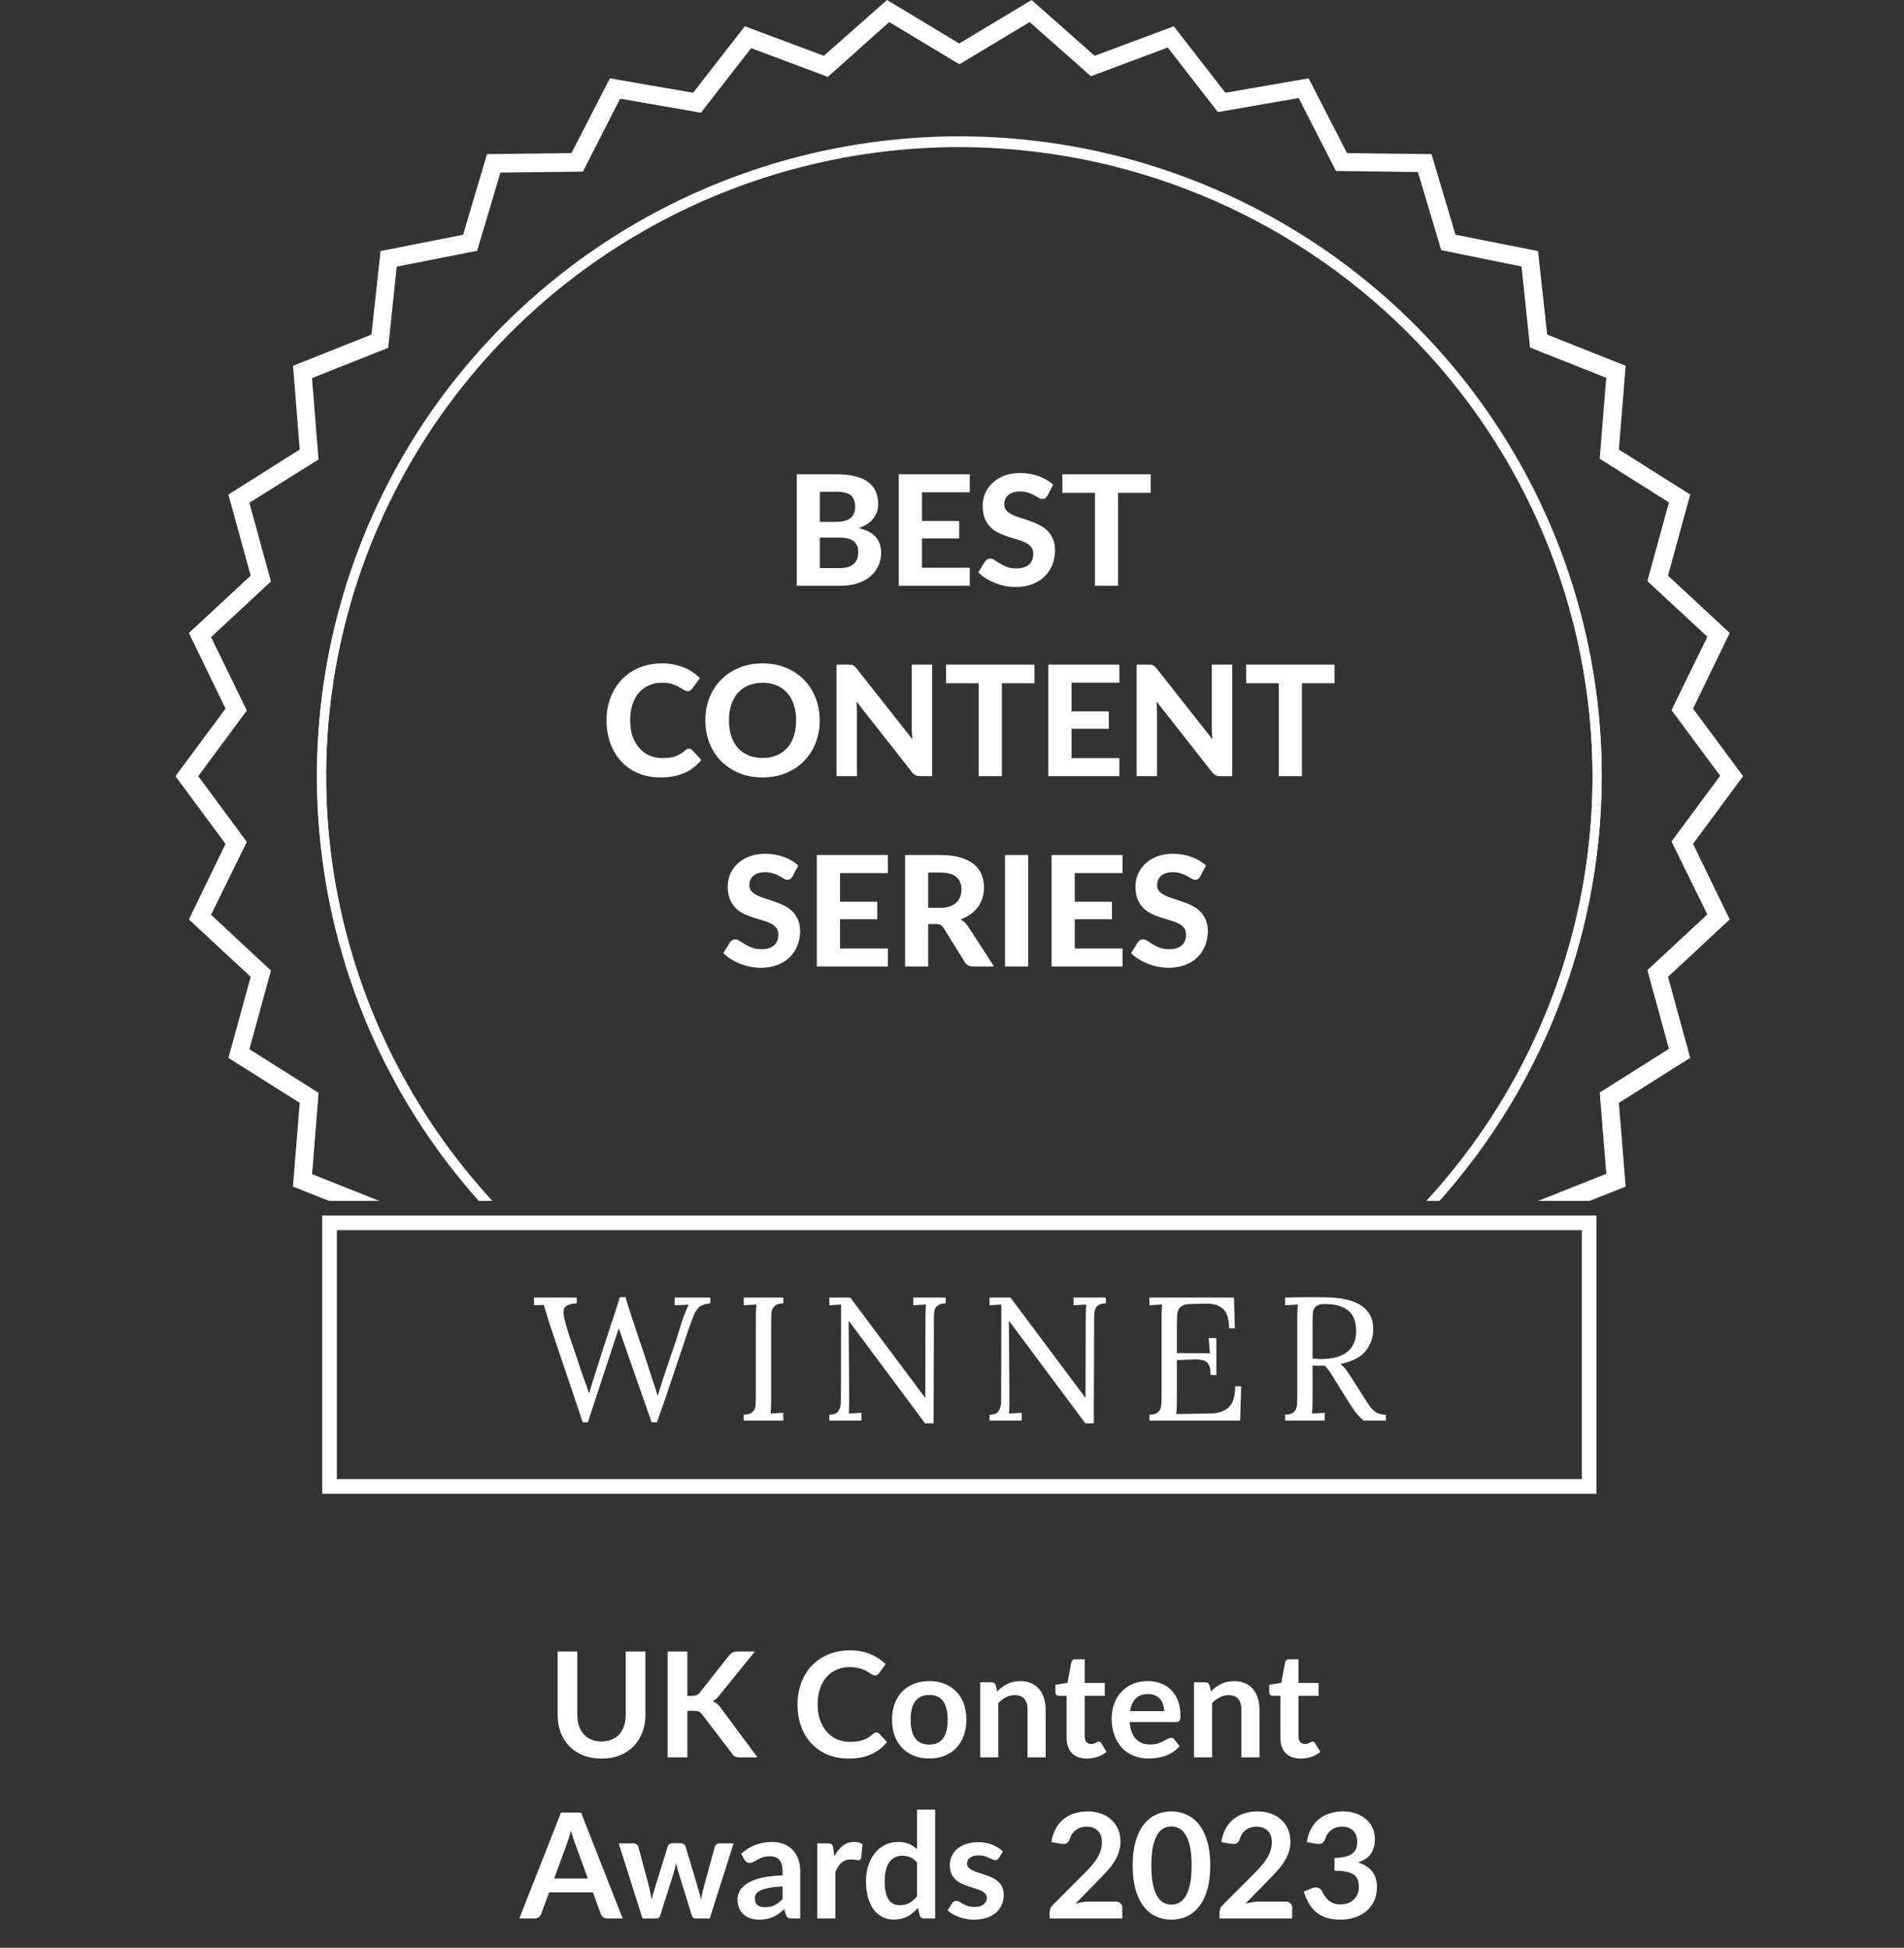
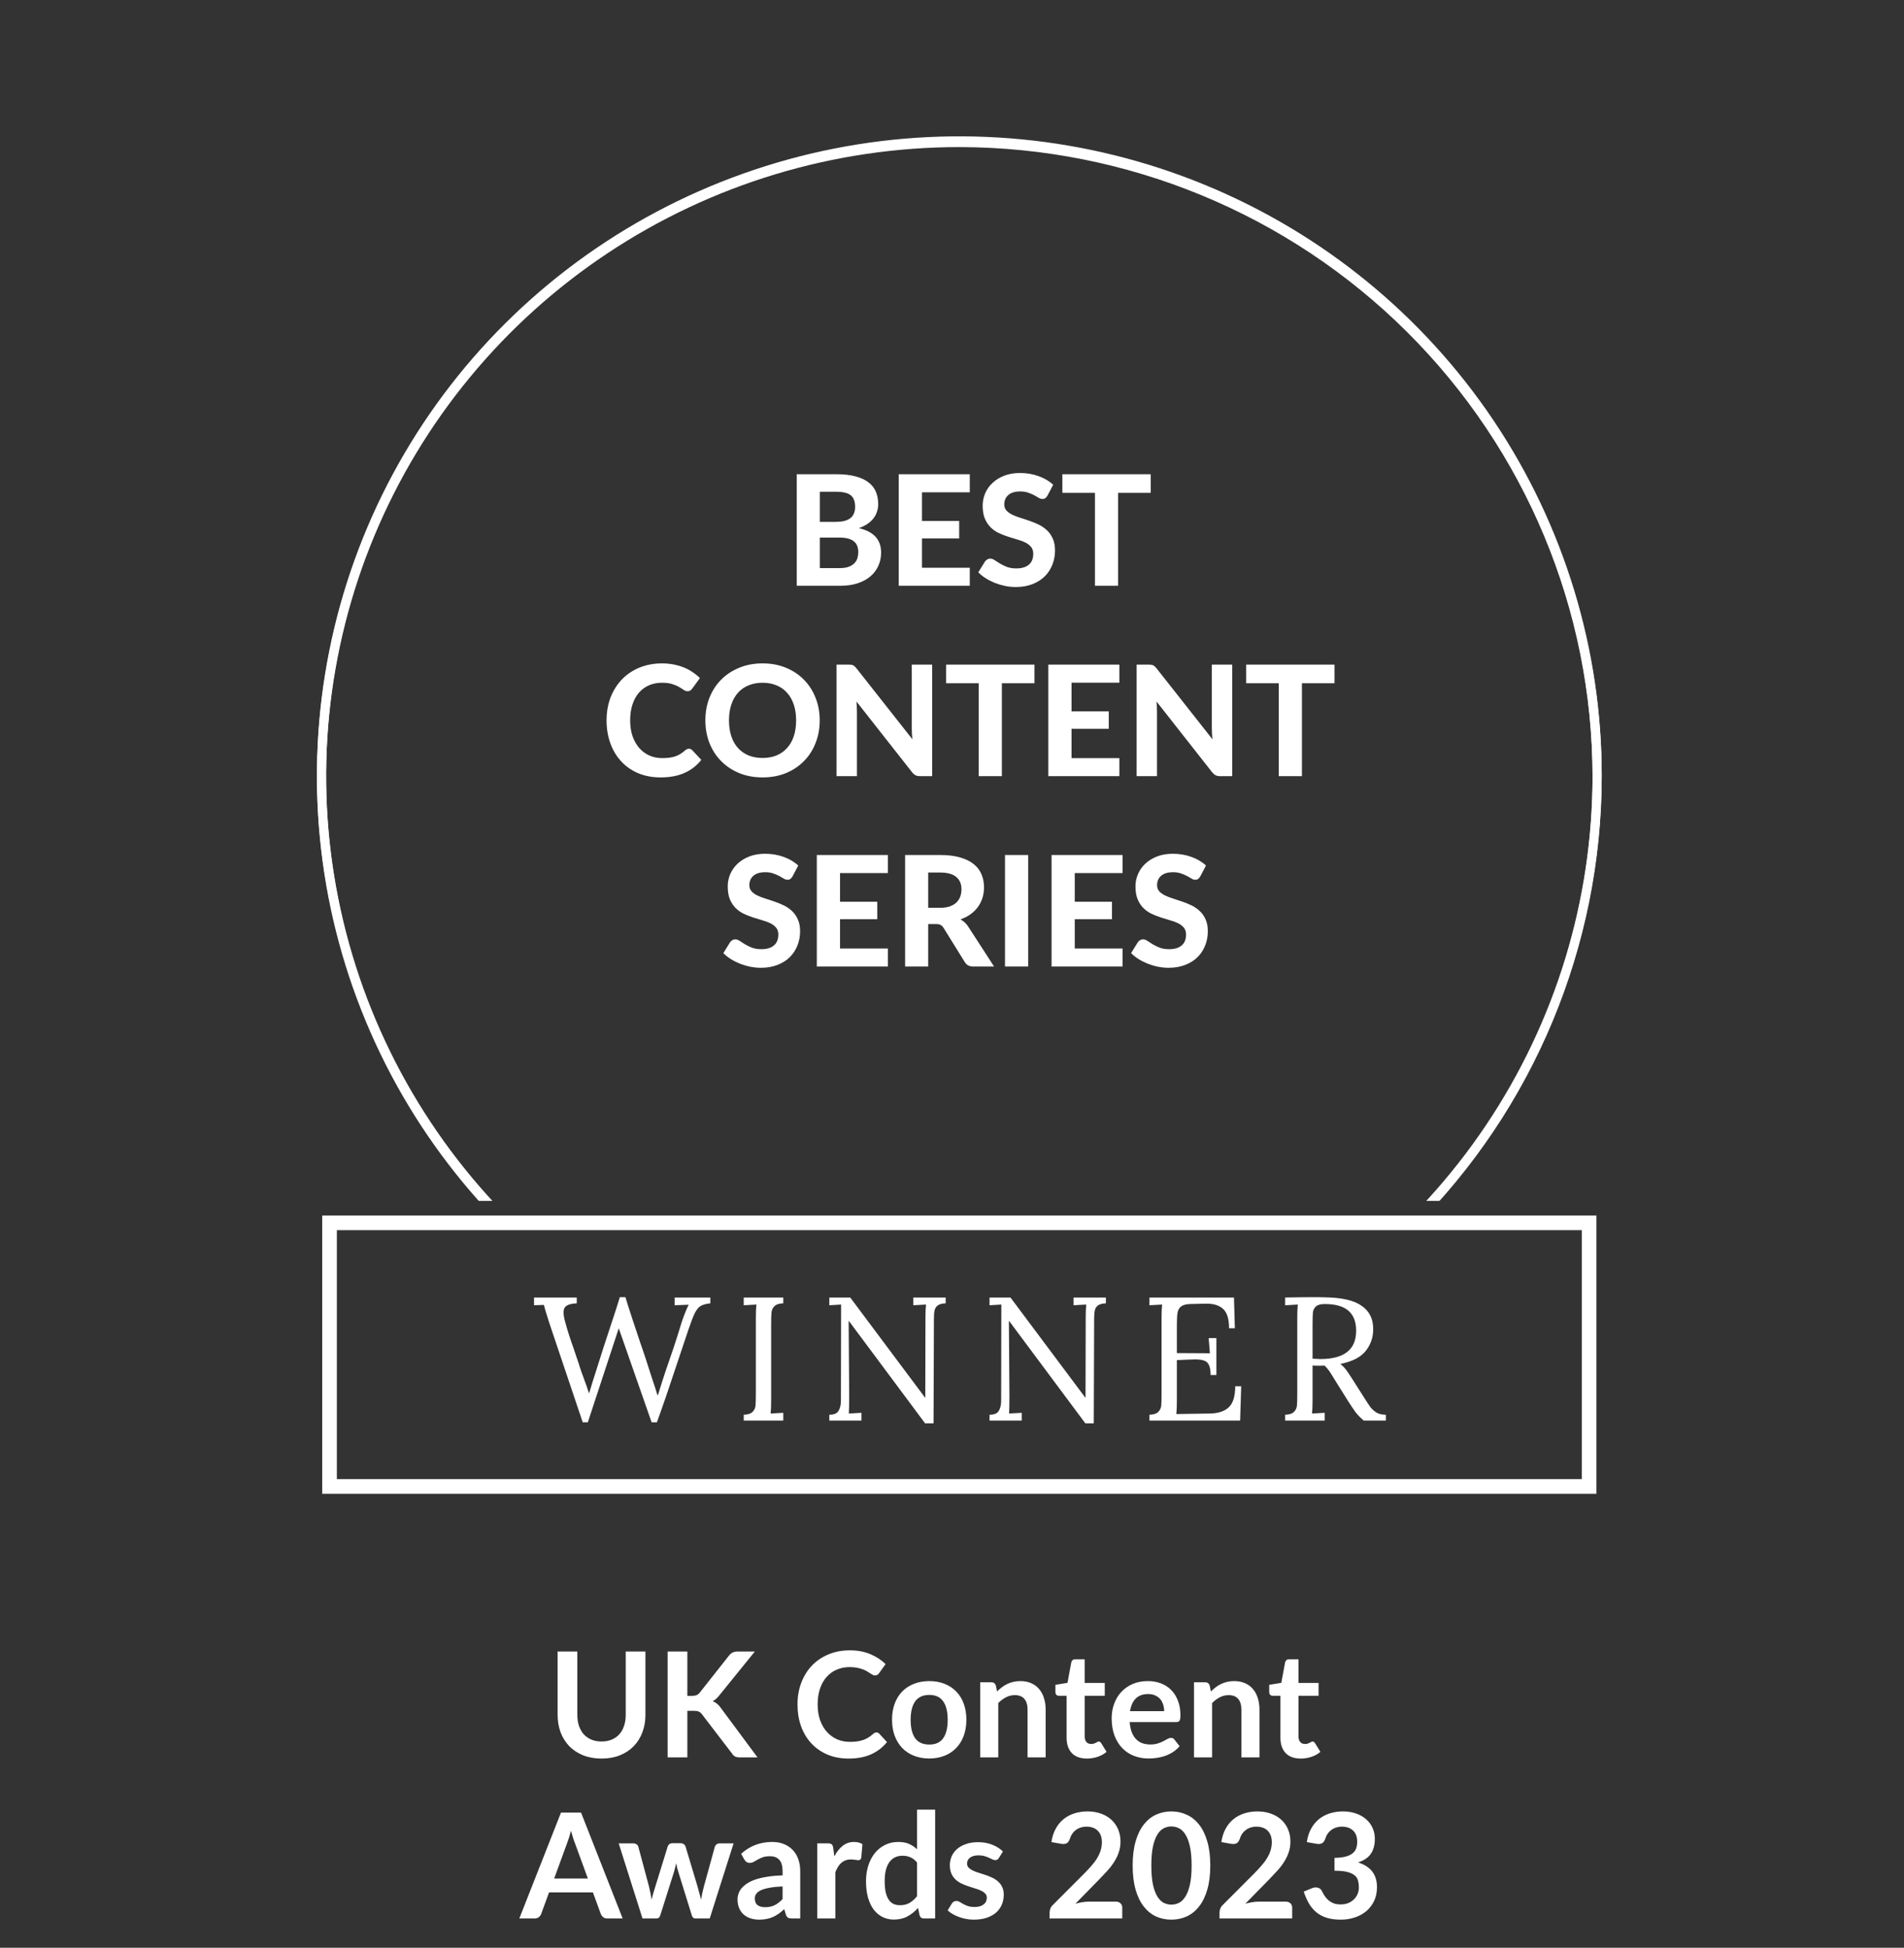
<svg xmlns="http://www.w3.org/2000/svg" width="130" height="133" viewBox="0 0 130 133" fill="none">
  <rect x="0" y="0" width="130" height="133" fill="#333333" stroke="none" />
  <g clip-path="url(#clip0_3716_263)">
-     <path d="M70.44 106L65.501 103.036L60.569 106L56.256 102.189L50.861 104.207L47.33 99.667L41.647 100.657L39.024 95.544L33.259 95.476L31.619 89.977L25.985 88.856L25.359 83.152L20.001 81.022L20.464 75.306L15.595 72.236L17.116 66.7L12.897 62.783L15.4 57.621L11.977 53L15.4 48.386L12.897 43.223L17.116 39.306L15.595 33.77L20.464 30.694L20.008 24.977L25.359 22.848L25.985 17.144L31.619 16.029L33.253 10.524L39.018 10.456L41.64 5.349L47.324 6.333L50.854 1.793L56.25 3.811L60.563 0L65.495 2.97L70.434 0L74.741 3.811L80.142 1.793L83.667 6.333L89.35 5.349L91.973 10.456L97.738 10.524L99.378 16.029L105.012 17.144L105.638 22.848L110.996 24.977L110.532 30.694L115.402 33.77L113.888 39.306L118.1 43.223L115.596 48.386L119.014 53L115.596 57.621L118.1 62.783L113.888 66.7L115.402 72.236L110.532 75.306L110.996 81.022L105.638 83.152L105.012 88.856L99.378 89.977L97.738 95.476L91.973 95.544L89.35 100.657L83.667 99.667L80.142 104.207L74.741 102.189L70.44 106ZM65.501 101.579L70.296 104.462L74.478 100.726L79.723 102.687L83.147 98.278L88.662 99.237L91.209 94.255L96.805 94.187L98.395 88.844L103.891 87.76L104.473 82.218L109.675 80.151L109.224 74.602L113.95 71.619L112.479 66.245L116.573 62.441L114.125 57.459L117.449 52.975L114.125 48.492L116.573 43.479L112.479 39.68L113.95 34.306L109.224 31.323L109.669 25.799L104.467 23.732L103.885 18.196L98.401 17.081L96.812 11.745L91.216 11.676L88.668 6.694L83.153 7.653L79.729 3.244L74.484 5.206L70.303 1.507L65.508 4.39L60.713 1.507L56.525 5.25L51.286 3.288L47.856 7.697L42.341 6.738L39.8 11.72L34.166 11.782L32.577 17.125L27.087 18.208L26.505 23.751L21.303 25.818L21.748 31.373L17.028 34.331L18.499 39.705L14.411 43.504L16.853 48.516L13.535 53L16.853 57.484L14.411 62.465L18.499 66.27L17.028 71.644L21.754 74.627L21.309 80.176L26.505 82.243L27.087 87.785L32.583 88.869L34.173 94.212L39.769 94.28L42.316 99.262L47.831 98.303L51.261 102.712L56.5 100.75L60.682 104.487L65.501 101.579Z" fill="white" />
    <path d="M65.501 96.578C56.826 96.578 48.346 94.019 41.133 89.224C33.92 84.429 28.298 77.614 24.979 69.641C21.659 61.667 20.791 52.893 22.484 44.429C24.177 35.965 28.355 28.19 34.489 22.088C40.624 15.985 48.44 11.83 56.948 10.147C65.457 8.464 74.276 9.329 82.29 12.633C90.304 15.936 97.154 21.53 101.973 28.706C106.791 35.883 109.363 44.32 109.361 52.95C109.346 64.517 104.72 75.607 96.498 83.785C88.276 91.964 77.128 96.565 65.501 96.578V96.578ZM65.501 9.939C56.95 9.939 48.591 12.461 41.481 17.187C34.371 21.913 28.83 28.631 25.558 36.49C22.285 44.35 21.429 52.998 23.097 61.341C24.765 69.685 28.883 77.349 34.93 83.364C40.976 89.379 48.68 93.475 57.066 95.135C65.453 96.795 74.146 95.943 82.046 92.688C89.946 89.432 96.698 83.919 101.449 76.846C106.2 69.773 108.735 61.457 108.735 52.95C108.722 41.547 104.163 30.614 96.058 22.551C87.953 14.488 76.963 9.952 65.501 9.939V9.939Z" fill="white" />
    <path d="M65.501 96.684C56.826 96.684 48.346 94.125 41.133 89.33C33.92 84.535 28.298 77.72 24.979 69.746C21.659 61.773 20.791 52.999 22.484 44.535C24.177 36.071 28.355 28.296 34.489 22.194C40.624 16.091 48.44 11.936 56.948 10.253C65.457 8.57 74.276 9.435 82.29 12.739C90.304 16.042 97.154 21.636 101.973 28.812C106.791 35.989 109.363 44.426 109.361 53.056C109.346 64.623 104.72 75.713 96.498 83.891C88.276 92.07 77.128 96.671 65.501 96.684V96.684ZM65.501 10.044C56.95 10.044 48.591 12.567 41.481 17.293C34.371 22.019 28.83 28.737 25.558 36.596C22.285 44.456 21.429 53.104 23.097 61.447C24.765 69.791 28.883 77.454 34.93 83.47C40.976 89.485 48.68 93.582 57.066 95.241C65.453 96.901 74.146 96.049 82.046 92.793C89.946 89.538 96.698 84.025 101.449 76.952C106.2 69.879 108.735 61.563 108.735 53.056C108.722 41.653 104.163 30.72 96.058 22.657C87.953 14.594 76.963 10.058 65.501 10.044Z" fill="white" />
  </g>
  <path d="M57.325 38.792C57.577 38.792 57.784 38.763 57.945 38.703C58.109 38.64 58.24 38.558 58.339 38.456C58.437 38.355 58.505 38.239 58.543 38.11C58.582 37.977 58.601 37.84 58.601 37.7C58.601 37.547 58.578 37.408 58.533 37.286C58.487 37.163 58.414 37.06 58.312 36.976C58.211 36.889 58.078 36.822 57.913 36.776C57.752 36.731 57.553 36.708 57.315 36.708H55.976V38.792H57.325ZM55.976 33.579V35.637H57.01C57.231 35.637 57.427 35.62 57.598 35.585C57.77 35.546 57.913 35.487 58.029 35.406C58.144 35.326 58.232 35.221 58.291 35.091C58.354 34.958 58.386 34.799 58.386 34.614C58.386 34.425 58.359 34.264 58.307 34.13C58.258 33.998 58.181 33.891 58.076 33.81C57.971 33.73 57.838 33.672 57.677 33.637C57.516 33.599 57.325 33.579 57.105 33.579H55.976ZM57.105 32.382C57.616 32.382 58.051 32.431 58.412 32.529C58.776 32.624 59.072 32.76 59.299 32.939C59.53 33.114 59.698 33.327 59.803 33.579C59.908 33.831 59.961 34.113 59.961 34.425C59.961 34.599 59.934 34.767 59.882 34.928C59.833 35.09 59.754 35.242 59.646 35.385C59.541 35.525 59.404 35.653 59.236 35.769C59.068 35.884 58.869 35.982 58.638 36.062C59.156 36.185 59.539 36.385 59.788 36.661C60.036 36.938 60.16 37.296 60.16 37.737C60.16 38.059 60.097 38.358 59.971 38.635C59.849 38.911 59.669 39.151 59.431 39.354C59.193 39.557 58.898 39.717 58.548 39.832C58.202 39.944 57.803 40 57.352 40H54.401V32.382H57.105ZM62.949 33.616V35.574H65.49V36.766H62.949V38.766H66.214V40H61.363V32.382H66.214V33.616H62.949ZM71.519 33.842C71.47 33.922 71.419 33.982 71.367 34.02C71.318 34.055 71.253 34.073 71.173 34.073C71.096 34.073 71.012 34.047 70.921 33.994C70.833 33.938 70.73 33.879 70.611 33.816C70.492 33.752 70.356 33.695 70.201 33.642C70.047 33.586 69.867 33.558 69.661 33.558C69.297 33.558 69.024 33.641 68.842 33.805C68.66 33.966 68.569 34.178 68.569 34.44C68.569 34.608 68.618 34.748 68.716 34.86C68.817 34.969 68.948 35.063 69.109 35.144C69.274 35.224 69.46 35.296 69.666 35.359C69.873 35.422 70.084 35.492 70.301 35.569C70.518 35.642 70.73 35.73 70.936 35.831C71.143 35.933 71.327 36.061 71.488 36.215C71.652 36.369 71.784 36.558 71.882 36.782C71.983 37.002 72.034 37.272 72.034 37.59C72.034 37.937 71.972 38.262 71.85 38.567C71.731 38.868 71.558 39.132 71.33 39.359C71.103 39.584 70.821 39.76 70.485 39.89C70.153 40.019 69.775 40.084 69.351 40.084C69.109 40.084 68.868 40.059 68.626 40.011C68.388 39.962 68.157 39.893 67.933 39.806C67.713 39.718 67.505 39.613 67.309 39.491C67.113 39.368 66.941 39.232 66.794 39.081L67.256 38.336C67.295 38.28 67.346 38.234 67.409 38.199C67.472 38.161 67.538 38.142 67.608 38.142C67.703 38.142 67.802 38.176 67.907 38.246C68.012 38.316 68.133 38.394 68.269 38.477C68.406 38.562 68.564 38.639 68.742 38.709C68.924 38.779 69.141 38.813 69.393 38.813C69.76 38.813 70.044 38.73 70.243 38.562C70.447 38.394 70.548 38.143 70.548 37.811C70.548 37.618 70.497 37.462 70.396 37.343C70.298 37.224 70.168 37.125 70.007 37.044C69.846 36.964 69.662 36.895 69.456 36.84C69.249 36.78 69.038 36.715 68.821 36.645C68.604 36.575 68.392 36.491 68.186 36.393C67.979 36.295 67.795 36.166 67.634 36.005C67.473 35.844 67.342 35.644 67.24 35.406C67.142 35.168 67.094 34.873 67.094 34.519C67.094 34.236 67.15 33.961 67.261 33.695C67.374 33.429 67.538 33.193 67.755 32.986C67.972 32.779 68.238 32.613 68.553 32.487C68.871 32.361 69.236 32.298 69.645 32.298C70.103 32.298 70.527 32.37 70.915 32.514C71.308 32.654 71.638 32.849 71.908 33.102L71.519 33.842ZM78.568 33.653H76.342V40H74.761V33.653H72.535V32.382H78.568V33.653ZM47.037 51.126C47.125 51.126 47.198 51.157 47.258 51.22L47.883 51.887C47.575 52.279 47.191 52.577 46.733 52.779C46.278 52.983 45.735 53.084 45.105 53.084C44.535 53.084 44.022 52.988 43.567 52.795C43.112 52.599 42.725 52.328 42.407 51.981C42.088 51.635 41.843 51.224 41.672 50.748C41.5 50.272 41.414 49.752 41.414 49.188C41.414 48.81 41.455 48.452 41.535 48.112C41.619 47.769 41.74 47.454 41.898 47.167C42.055 46.88 42.244 46.621 42.465 46.39C42.688 46.159 42.941 45.963 43.221 45.802C43.501 45.638 43.805 45.514 44.134 45.429C44.467 45.342 44.82 45.298 45.194 45.298C45.474 45.298 45.739 45.323 45.987 45.372C46.239 45.421 46.474 45.489 46.691 45.577C46.908 45.664 47.107 45.771 47.289 45.897C47.475 46.019 47.641 46.154 47.788 46.301L47.258 47.026C47.226 47.071 47.186 47.111 47.137 47.146C47.088 47.181 47.022 47.199 46.938 47.199C46.853 47.199 46.768 47.169 46.68 47.109C46.596 47.05 46.491 46.983 46.365 46.91C46.243 46.837 46.087 46.77 45.898 46.711C45.712 46.651 45.476 46.621 45.189 46.621C44.871 46.621 44.578 46.679 44.312 46.794C44.047 46.91 43.817 47.078 43.625 47.298C43.436 47.516 43.289 47.783 43.184 48.102C43.079 48.42 43.026 48.782 43.026 49.188C43.026 49.598 43.082 49.964 43.194 50.286C43.31 50.604 43.465 50.874 43.661 51.094C43.861 51.315 44.092 51.483 44.355 51.598C44.62 51.71 44.904 51.766 45.205 51.766C45.383 51.766 45.544 51.758 45.688 51.74C45.835 51.722 45.97 51.693 46.092 51.651C46.218 51.609 46.336 51.554 46.444 51.488C46.556 51.422 46.668 51.337 46.78 51.236C46.819 51.205 46.859 51.178 46.901 51.157C46.943 51.136 46.988 51.126 47.037 51.126ZM55.968 49.188C55.968 49.745 55.874 50.261 55.685 50.737C55.499 51.213 55.235 51.624 54.892 51.971C54.552 52.318 54.143 52.59 53.663 52.79C53.184 52.986 52.652 53.084 52.067 53.084C51.483 53.084 50.951 52.986 50.471 52.79C49.992 52.59 49.581 52.318 49.238 51.971C48.895 51.624 48.629 51.213 48.44 50.737C48.254 50.261 48.161 49.745 48.161 49.188C48.161 48.632 48.254 48.117 48.44 47.645C48.629 47.169 48.895 46.758 49.238 46.411C49.581 46.065 49.992 45.794 50.471 45.597C50.951 45.398 51.483 45.298 52.067 45.298C52.652 45.298 53.184 45.398 53.663 45.597C54.143 45.794 54.552 46.066 54.892 46.416C55.235 46.763 55.499 47.174 55.685 47.65C55.874 48.123 55.968 48.636 55.968 49.188ZM54.356 49.188C54.356 48.789 54.304 48.432 54.199 48.117C54.094 47.799 53.942 47.529 53.742 47.309C53.546 47.085 53.306 46.915 53.023 46.8C52.743 46.681 52.424 46.621 52.067 46.621C51.71 46.621 51.39 46.681 51.107 46.8C50.823 46.915 50.582 47.085 50.382 47.309C50.186 47.529 50.036 47.799 49.931 48.117C49.826 48.432 49.773 48.789 49.773 49.188C49.773 49.591 49.826 49.952 49.931 50.27C50.036 50.585 50.186 50.853 50.382 51.073C50.582 51.294 50.823 51.464 51.107 51.583C51.39 51.698 51.71 51.756 52.067 51.756C52.424 51.756 52.743 51.698 53.023 51.583C53.306 51.464 53.546 51.294 53.742 51.073C53.942 50.853 54.094 50.585 54.199 50.27C54.304 49.952 54.356 49.591 54.356 49.188ZM63.644 45.382V53H62.83C62.708 53 62.605 52.981 62.521 52.942C62.437 52.9 62.354 52.83 62.274 52.732L58.478 47.902C58.489 48.025 58.496 48.145 58.499 48.264C58.506 48.383 58.51 48.494 58.51 48.595V53H57.118V45.382H57.948C58.014 45.382 58.07 45.386 58.116 45.393C58.165 45.396 58.209 45.408 58.247 45.429C58.286 45.447 58.322 45.471 58.357 45.503C58.392 45.535 58.431 45.577 58.473 45.629L62.295 50.48C62.281 50.347 62.27 50.219 62.263 50.097C62.256 49.971 62.253 49.852 62.253 49.74V45.382H63.644ZM70.631 46.653H68.405V53H66.825V46.653H64.599V45.382H70.631V46.653ZM73.162 46.616V48.574H75.703V49.766H73.162V51.766H76.427V53H71.576V45.382H76.427V46.616H73.162ZM84.131 45.382V53H83.318C83.195 53 83.092 52.981 83.008 52.942C82.924 52.9 82.842 52.83 82.761 52.732L78.965 47.902C78.976 48.025 78.983 48.145 78.986 48.264C78.993 48.383 78.997 48.494 78.997 48.595V53H77.606V45.382H78.435C78.502 45.382 78.558 45.386 78.603 45.393C78.652 45.396 78.696 45.408 78.734 45.429C78.773 45.447 78.81 45.471 78.845 45.503C78.88 45.535 78.918 45.577 78.96 45.629L82.782 50.48C82.768 50.347 82.758 50.219 82.751 50.097C82.744 49.971 82.74 49.852 82.74 49.74V45.382H84.131ZM91.118 46.653H88.892V53H87.312V46.653H85.086V45.382H91.118V46.653ZM54.113 59.842C54.064 59.922 54.014 59.982 53.961 60.02C53.912 60.055 53.847 60.073 53.767 60.073C53.69 60.073 53.606 60.047 53.515 59.994C53.427 59.938 53.324 59.879 53.205 59.816C53.086 59.752 52.95 59.695 52.795 59.642C52.642 59.586 52.461 59.558 52.255 59.558C51.891 59.558 51.618 59.641 51.436 59.805C51.254 59.966 51.163 60.178 51.163 60.44C51.163 60.608 51.212 60.748 51.31 60.86C51.411 60.969 51.542 61.063 51.703 61.144C51.868 61.224 52.053 61.296 52.26 61.359C52.467 61.422 52.678 61.492 52.895 61.569C53.112 61.642 53.324 61.73 53.531 61.831C53.737 61.933 53.921 62.061 54.082 62.215C54.246 62.369 54.377 62.558 54.475 62.782C54.577 63.002 54.628 63.272 54.628 63.59C54.628 63.937 54.566 64.262 54.444 64.567C54.325 64.868 54.152 65.132 53.924 65.359C53.697 65.584 53.415 65.76 53.079 65.89C52.746 66.019 52.368 66.084 51.945 66.084C51.703 66.084 51.462 66.059 51.221 66.01C50.983 65.962 50.752 65.893 50.528 65.806C50.307 65.718 50.099 65.613 49.903 65.491C49.707 65.368 49.535 65.232 49.388 65.081L49.85 64.336C49.889 64.28 49.94 64.234 50.002 64.199C50.066 64.161 50.132 64.141 50.202 64.141C50.297 64.141 50.396 64.177 50.501 64.246C50.606 64.317 50.727 64.394 50.864 64.478C51 64.561 51.157 64.638 51.336 64.709C51.518 64.778 51.735 64.814 51.987 64.814C52.355 64.814 52.638 64.73 52.837 64.561C53.041 64.394 53.142 64.143 53.142 63.811C53.142 63.618 53.091 63.462 52.99 63.343C52.892 63.224 52.762 63.125 52.601 63.044C52.44 62.964 52.257 62.895 52.05 62.84C51.843 62.78 51.632 62.715 51.415 62.645C51.198 62.575 50.986 62.491 50.779 62.393C50.573 62.295 50.389 62.166 50.228 62.005C50.067 61.844 49.936 61.644 49.834 61.406C49.736 61.168 49.688 60.873 49.688 60.519C49.688 60.236 49.743 59.961 49.855 59.695C49.968 59.429 50.132 59.193 50.349 58.986C50.566 58.779 50.832 58.613 51.147 58.487C51.465 58.361 51.83 58.298 52.239 58.298C52.697 58.298 53.121 58.37 53.51 58.514C53.901 58.654 54.232 58.849 54.502 59.102L54.113 59.842ZM57.355 59.616V61.574H59.896V62.766H57.355V64.766H60.621V66H55.77V58.382H60.621V59.616H57.355ZM64.183 61.989C64.438 61.989 64.659 61.958 64.844 61.895C65.03 61.828 65.182 61.739 65.301 61.627C65.42 61.511 65.507 61.377 65.564 61.222C65.62 61.069 65.647 60.901 65.647 60.718C65.647 60.358 65.527 60.078 65.285 59.879C65.047 59.679 64.683 59.579 64.193 59.579H63.374V61.989H64.183ZM67.874 66H66.451C66.185 66 65.992 65.898 65.873 65.695L64.424 63.359C64.365 63.268 64.298 63.202 64.225 63.16C64.155 63.118 64.05 63.097 63.91 63.097H63.374V66H61.799V58.382H64.193C64.725 58.382 65.18 58.438 65.558 58.55C65.936 58.659 66.246 58.811 66.487 59.007C66.729 59.203 66.906 59.438 67.018 59.711C67.13 59.98 67.186 60.278 67.186 60.603C67.186 60.855 67.149 61.095 67.076 61.322C67.005 61.546 66.902 61.751 66.766 61.937C66.629 62.122 66.461 62.286 66.262 62.43C66.062 62.574 65.835 62.689 65.579 62.776C65.681 62.833 65.775 62.901 65.863 62.981C65.95 63.058 66.029 63.151 66.099 63.26L67.874 66ZM70.204 66H68.618V58.382H70.204V66ZM73.382 59.616V61.574H75.923V62.766H73.382V64.766H76.648V66H71.797V58.382H76.648V59.616H73.382ZM81.953 59.842C81.904 59.922 81.853 59.982 81.8 60.02C81.751 60.055 81.687 60.073 81.606 60.073C81.529 60.073 81.445 60.047 81.354 59.994C81.267 59.938 81.163 59.879 81.044 59.816C80.925 59.752 80.789 59.695 80.635 59.642C80.481 59.586 80.301 59.558 80.094 59.558C79.73 59.558 79.457 59.641 79.275 59.805C79.093 59.966 79.002 60.178 79.002 60.44C79.002 60.608 79.051 60.748 79.149 60.86C79.251 60.969 79.382 61.063 79.543 61.144C79.707 61.224 79.893 61.296 80.099 61.359C80.306 61.422 80.518 61.492 80.735 61.569C80.952 61.642 81.163 61.73 81.37 61.831C81.576 61.933 81.76 62.061 81.921 62.215C82.086 62.369 82.217 62.558 82.315 62.782C82.416 63.002 82.467 63.272 82.467 63.59C82.467 63.937 82.406 64.262 82.283 64.567C82.164 64.868 81.991 65.132 81.764 65.359C81.536 65.584 81.254 65.76 80.918 65.89C80.586 66.019 80.208 66.084 79.784 66.084C79.543 66.084 79.301 66.059 79.06 66.01C78.822 65.962 78.591 65.893 78.367 65.806C78.146 65.718 77.938 65.613 77.742 65.491C77.546 65.368 77.375 65.232 77.228 65.081L77.69 64.336C77.728 64.28 77.779 64.234 77.842 64.199C77.905 64.161 77.971 64.141 78.041 64.141C78.136 64.141 78.236 64.177 78.341 64.246C78.446 64.317 78.566 64.394 78.703 64.478C78.839 64.561 78.997 64.638 79.175 64.709C79.357 64.778 79.574 64.814 79.826 64.814C80.194 64.814 80.477 64.73 80.677 64.561C80.88 64.394 80.981 64.143 80.981 63.811C80.981 63.618 80.931 63.462 80.829 63.343C80.731 63.224 80.602 63.125 80.441 63.044C80.28 62.964 80.096 62.895 79.889 62.84C79.683 62.78 79.471 62.715 79.254 62.645C79.037 62.575 78.825 62.491 78.619 62.393C78.412 62.295 78.229 62.166 78.068 62.005C77.907 61.844 77.775 61.644 77.674 61.406C77.576 61.168 77.527 60.873 77.527 60.519C77.527 60.236 77.583 59.961 77.695 59.695C77.807 59.429 77.971 59.193 78.188 58.986C78.405 58.779 78.671 58.613 78.986 58.487C79.305 58.361 79.669 58.298 80.078 58.298C80.537 58.298 80.96 58.37 81.349 58.514C81.741 58.654 82.072 58.849 82.341 59.102L81.953 59.842Z" fill="white" />
  <path d="M41.073 118.915C41.333 118.915 41.565 118.872 41.768 118.785C41.975 118.698 42.148 118.577 42.288 118.42C42.428 118.263 42.535 118.073 42.608 117.85C42.685 117.627 42.723 117.377 42.723 117.1V112.77H44.068V117.1C44.068 117.53 43.998 117.928 43.858 118.295C43.722 118.658 43.523 118.973 43.263 119.24C43.007 119.503 42.693 119.71 42.323 119.86C41.953 120.007 41.537 120.08 41.073 120.08C40.607 120.08 40.188 120.007 39.818 119.86C39.448 119.71 39.133 119.503 38.873 119.24C38.617 118.973 38.418 118.658 38.278 118.295C38.142 117.928 38.073 117.53 38.073 117.1V112.77H39.418V117.095C39.418 117.372 39.455 117.622 39.528 117.845C39.605 118.068 39.713 118.26 39.853 118.42C39.997 118.577 40.17 118.698 40.373 118.785C40.58 118.872 40.813 118.915 41.073 118.915ZM46.93 115.8H47.245C47.372 115.8 47.477 115.783 47.56 115.75C47.644 115.713 47.715 115.657 47.775 115.58L49.77 113.055C49.854 112.948 49.94 112.875 50.03 112.835C50.124 112.792 50.24 112.77 50.38 112.77H51.54L49.105 115.775C48.962 115.958 48.814 116.088 48.66 116.165C48.77 116.205 48.869 116.262 48.955 116.335C49.045 116.405 49.13 116.498 49.21 116.615L51.72 120H50.535C50.375 120 50.255 119.978 50.175 119.935C50.099 119.888 50.034 119.822 49.98 119.735L47.935 117.065C47.872 116.975 47.799 116.912 47.715 116.875C47.632 116.838 47.512 116.82 47.355 116.82H46.93V120H45.585V112.77H46.93V115.8ZM59.837 118.295C59.911 118.295 59.976 118.323 60.032 118.38L60.562 118.955C60.269 119.318 59.907 119.597 59.477 119.79C59.051 119.983 58.537 120.08 57.937 120.08C57.401 120.08 56.917 119.988 56.487 119.805C56.061 119.622 55.696 119.367 55.392 119.04C55.089 118.713 54.856 118.323 54.692 117.87C54.532 117.417 54.452 116.922 54.452 116.385C54.452 115.842 54.539 115.345 54.712 114.895C54.886 114.442 55.129 114.052 55.442 113.725C55.759 113.398 56.136 113.145 56.572 112.965C57.009 112.782 57.492 112.69 58.022 112.69C58.549 112.69 59.016 112.777 59.422 112.95C59.832 113.123 60.181 113.35 60.467 113.63L60.017 114.255C59.991 114.295 59.956 114.33 59.912 114.36C59.872 114.39 59.816 114.405 59.742 114.405C59.692 114.405 59.641 114.392 59.587 114.365C59.534 114.335 59.476 114.3 59.412 114.26C59.349 114.217 59.276 114.17 59.192 114.12C59.109 114.07 59.012 114.025 58.902 113.985C58.792 113.942 58.664 113.907 58.517 113.88C58.374 113.85 58.207 113.835 58.017 113.835C57.694 113.835 57.397 113.893 57.127 114.01C56.861 114.123 56.631 114.29 56.437 114.51C56.244 114.727 56.094 114.993 55.987 115.31C55.881 115.623 55.827 115.982 55.827 116.385C55.827 116.792 55.884 117.153 55.997 117.47C56.114 117.787 56.271 118.053 56.467 118.27C56.664 118.487 56.896 118.653 57.162 118.77C57.429 118.883 57.716 118.94 58.022 118.94C58.206 118.94 58.371 118.93 58.517 118.91C58.667 118.89 58.804 118.858 58.927 118.815C59.054 118.772 59.172 118.717 59.282 118.65C59.396 118.58 59.507 118.495 59.617 118.395C59.651 118.365 59.686 118.342 59.722 118.325C59.759 118.305 59.797 118.295 59.837 118.295ZM63.451 114.79C63.831 114.79 64.176 114.852 64.486 114.975C64.8 115.098 65.066 115.273 65.286 115.5C65.51 115.727 65.681 116.003 65.801 116.33C65.921 116.657 65.981 117.022 65.981 117.425C65.981 117.832 65.921 118.198 65.801 118.525C65.681 118.852 65.51 119.13 65.286 119.36C65.066 119.59 64.8 119.767 64.486 119.89C64.176 120.013 63.831 120.075 63.451 120.075C63.068 120.075 62.72 120.013 62.406 119.89C62.093 119.767 61.825 119.59 61.601 119.36C61.381 119.13 61.21 118.852 61.086 118.525C60.966 118.198 60.906 117.832 60.906 117.425C60.906 117.022 60.966 116.657 61.086 116.33C61.21 116.003 61.381 115.727 61.601 115.5C61.825 115.273 62.093 115.098 62.406 114.975C62.72 114.852 63.068 114.79 63.451 114.79ZM63.451 119.125C63.878 119.125 64.193 118.982 64.396 118.695C64.603 118.408 64.706 117.988 64.706 117.435C64.706 116.882 64.603 116.46 64.396 116.17C64.193 115.88 63.878 115.735 63.451 115.735C63.018 115.735 62.696 115.882 62.486 116.175C62.28 116.465 62.176 116.885 62.176 117.435C62.176 117.985 62.28 118.405 62.486 118.695C62.696 118.982 63.018 119.125 63.451 119.125ZM68.079 115.5C68.182 115.397 68.29 115.302 68.403 115.215C68.52 115.125 68.642 115.05 68.769 114.99C68.898 114.927 69.037 114.878 69.183 114.845C69.33 114.808 69.49 114.79 69.663 114.79C69.944 114.79 70.192 114.838 70.409 114.935C70.625 115.028 70.805 115.162 70.948 115.335C71.095 115.505 71.205 115.71 71.278 115.95C71.355 116.187 71.394 116.448 71.394 116.735V120H70.159V116.735C70.159 116.422 70.087 116.18 69.944 116.01C69.8 115.837 69.582 115.75 69.288 115.75C69.075 115.75 68.875 115.798 68.689 115.895C68.502 115.992 68.325 116.123 68.159 116.29V120H66.924V114.87H67.678C67.838 114.87 67.944 114.945 67.993 115.095L68.079 115.5ZM74.21 120.08C73.763 120.08 73.42 119.955 73.18 119.705C72.943 119.452 72.825 119.103 72.825 118.66V115.795H72.3C72.233 115.795 72.176 115.773 72.13 115.73C72.083 115.687 72.06 115.622 72.06 115.535V115.045L72.885 114.91L73.145 113.51C73.161 113.443 73.193 113.392 73.24 113.355C73.286 113.318 73.346 113.3 73.42 113.3H74.06V114.915H75.43V115.795H74.06V118.575C74.06 118.735 74.098 118.86 74.175 118.95C74.255 119.04 74.363 119.085 74.5 119.085C74.576 119.085 74.64 119.077 74.69 119.06C74.743 119.04 74.788 119.02 74.825 119C74.865 118.98 74.9 118.962 74.93 118.945C74.96 118.925 74.99 118.915 75.02 118.915C75.056 118.915 75.086 118.925 75.11 118.945C75.133 118.962 75.158 118.988 75.185 119.025L75.555 119.625C75.375 119.775 75.168 119.888 74.935 119.965C74.701 120.042 74.46 120.08 74.21 120.08ZM79.486 116.845C79.486 116.685 79.463 116.535 79.416 116.395C79.373 116.252 79.306 116.127 79.216 116.02C79.126 115.913 79.011 115.83 78.871 115.77C78.735 115.707 78.575 115.675 78.391 115.675C78.035 115.675 77.753 115.777 77.546 115.98C77.343 116.183 77.213 116.472 77.156 116.845H79.486ZM77.131 117.59C77.151 117.853 77.198 118.082 77.271 118.275C77.345 118.465 77.441 118.623 77.561 118.75C77.681 118.873 77.823 118.967 77.986 119.03C78.153 119.09 78.336 119.12 78.536 119.12C78.736 119.12 78.908 119.097 79.051 119.05C79.198 119.003 79.325 118.952 79.431 118.895C79.541 118.838 79.636 118.787 79.716 118.74C79.8 118.693 79.88 118.67 79.956 118.67C80.06 118.67 80.136 118.708 80.186 118.785L80.541 119.235C80.405 119.395 80.251 119.53 80.081 119.64C79.911 119.747 79.733 119.833 79.546 119.9C79.363 119.963 79.175 120.008 78.981 120.035C78.791 120.062 78.606 120.075 78.426 120.075C78.07 120.075 77.738 120.017 77.431 119.9C77.125 119.78 76.858 119.605 76.631 119.375C76.405 119.142 76.226 118.855 76.096 118.515C75.966 118.172 75.901 117.775 75.901 117.325C75.901 116.975 75.958 116.647 76.071 116.34C76.185 116.03 76.346 115.762 76.556 115.535C76.77 115.305 77.028 115.123 77.331 114.99C77.638 114.857 77.983 114.79 78.366 114.79C78.69 114.79 78.988 114.842 79.261 114.945C79.535 115.048 79.77 115.2 79.966 115.4C80.163 115.597 80.316 115.84 80.426 116.13C80.54 116.417 80.596 116.745 80.596 117.115C80.596 117.302 80.576 117.428 80.536 117.495C80.496 117.558 80.42 117.59 80.306 117.59H77.131ZM82.678 115.5C82.781 115.397 82.89 115.302 83.003 115.215C83.12 115.125 83.241 115.05 83.368 114.99C83.498 114.927 83.636 114.878 83.783 114.845C83.93 114.808 84.09 114.79 84.263 114.79C84.543 114.79 84.791 114.838 85.008 114.935C85.225 115.028 85.405 115.162 85.548 115.335C85.695 115.505 85.805 115.71 85.878 115.95C85.955 116.187 85.993 116.448 85.993 116.735V120H84.758V116.735C84.758 116.422 84.686 116.18 84.543 116.01C84.4 115.837 84.181 115.75 83.888 115.75C83.675 115.75 83.475 115.798 83.288 115.895C83.101 115.992 82.925 116.123 82.758 116.29V120H81.523V114.87H82.278C82.438 114.87 82.543 114.945 82.593 115.095L82.678 115.5ZM88.809 120.08C88.363 120.08 88.019 119.955 87.779 119.705C87.543 119.452 87.424 119.103 87.424 118.66V115.795H86.899C86.833 115.795 86.776 115.773 86.729 115.73C86.683 115.687 86.659 115.622 86.659 115.535V115.045L87.484 114.91L87.744 113.51C87.761 113.443 87.793 113.392 87.839 113.355C87.886 113.318 87.946 113.3 88.019 113.3H88.659V114.915H90.029V115.795H88.659V118.575C88.659 118.735 88.698 118.86 88.774 118.95C88.854 119.04 88.963 119.085 89.099 119.085C89.176 119.085 89.239 119.077 89.289 119.06C89.343 119.04 89.388 119.02 89.424 119C89.464 118.98 89.499 118.962 89.529 118.945C89.559 118.925 89.589 118.915 89.619 118.915C89.656 118.915 89.686 118.925 89.709 118.945C89.733 118.962 89.758 118.988 89.784 119.025L90.154 119.625C89.974 119.775 89.768 119.888 89.534 119.965C89.301 120.042 89.059 120.08 88.809 120.08ZM40.138 128.27L39.258 125.865C39.214 125.758 39.169 125.632 39.123 125.485C39.076 125.338 39.029 125.18 38.983 125.01C38.939 125.18 38.894 125.34 38.848 125.49C38.801 125.637 38.756 125.765 38.713 125.875L37.838 128.27H40.138ZM42.513 131H41.473C41.356 131 41.261 130.972 41.188 130.915C41.114 130.855 41.059 130.782 41.023 130.695L40.483 129.22H37.488L36.948 130.695C36.921 130.772 36.869 130.842 36.793 130.905C36.716 130.968 36.621 131 36.508 131H35.458L38.303 123.77H39.673L42.513 131ZM50.088 125.87L48.458 131H47.468C47.355 131 47.277 130.927 47.233 130.78L46.313 127.815C46.283 127.715 46.255 127.617 46.228 127.52C46.205 127.42 46.185 127.32 46.168 127.22C46.148 127.32 46.125 127.422 46.098 127.525C46.075 127.625 46.048 127.725 46.018 127.825L45.083 130.78C45.043 130.927 44.955 131 44.818 131H43.868L42.243 125.87H43.228C43.318 125.87 43.395 125.892 43.458 125.935C43.522 125.978 43.563 126.033 43.583 126.1L44.318 128.84C44.355 128.99 44.387 129.137 44.413 129.28C44.443 129.423 44.468 129.567 44.488 129.71C44.525 129.567 44.563 129.423 44.603 129.28C44.647 129.137 44.692 128.99 44.738 128.84L45.588 126.09C45.608 126.023 45.647 125.968 45.703 125.925C45.763 125.882 45.835 125.86 45.918 125.86H46.463C46.55 125.86 46.623 125.882 46.683 125.925C46.747 125.968 46.788 126.023 46.808 126.09L47.633 128.84C47.677 128.99 47.717 129.138 47.753 129.285C47.793 129.428 47.832 129.572 47.868 129.715C47.912 129.432 47.973 129.14 48.053 128.84L48.808 126.1C48.832 126.033 48.873 125.978 48.933 125.935C48.993 125.892 49.065 125.87 49.148 125.87H50.088ZM53.432 128.81C53.076 128.827 52.776 128.858 52.532 128.905C52.289 128.948 52.094 129.005 51.947 129.075C51.801 129.145 51.696 129.227 51.632 129.32C51.569 129.413 51.537 129.515 51.537 129.625C51.537 129.842 51.601 129.997 51.727 130.09C51.857 130.183 52.026 130.23 52.232 130.23C52.486 130.23 52.704 130.185 52.887 130.095C53.074 130.002 53.256 129.862 53.432 129.675V128.81ZM50.602 126.585C51.192 126.045 51.902 125.775 52.732 125.775C53.032 125.775 53.301 125.825 53.537 125.925C53.774 126.022 53.974 126.158 54.137 126.335C54.301 126.508 54.424 126.717 54.507 126.96C54.594 127.203 54.637 127.47 54.637 127.76V131H54.077C53.961 131 53.871 130.983 53.807 130.95C53.744 130.913 53.694 130.842 53.657 130.735L53.547 130.365C53.417 130.482 53.291 130.585 53.167 130.675C53.044 130.762 52.916 130.835 52.782 130.895C52.649 130.955 52.506 131 52.352 131.03C52.202 131.063 52.036 131.08 51.852 131.08C51.636 131.08 51.436 131.052 51.252 130.995C51.069 130.935 50.911 130.847 50.777 130.73C50.644 130.613 50.541 130.468 50.467 130.295C50.394 130.122 50.357 129.92 50.357 129.69C50.357 129.56 50.379 129.432 50.422 129.305C50.466 129.175 50.536 129.052 50.632 128.935C50.732 128.818 50.861 128.708 51.017 128.605C51.174 128.502 51.366 128.412 51.592 128.335C51.822 128.258 52.089 128.197 52.392 128.15C52.696 128.1 53.042 128.07 53.432 128.06V127.76C53.432 127.417 53.359 127.163 53.212 127C53.066 126.833 52.854 126.75 52.577 126.75C52.377 126.75 52.211 126.773 52.077 126.82C51.947 126.867 51.832 126.92 51.732 126.98C51.632 127.037 51.541 127.088 51.457 127.135C51.377 127.182 51.287 127.205 51.187 127.205C51.101 127.205 51.027 127.183 50.967 127.14C50.907 127.093 50.859 127.04 50.822 126.98L50.602 126.585ZM56.965 126.76C57.125 126.453 57.315 126.213 57.535 126.04C57.755 125.863 58.015 125.775 58.315 125.775C58.552 125.775 58.742 125.827 58.885 125.93L58.805 126.855C58.789 126.915 58.764 126.958 58.73 126.985C58.7 127.008 58.659 127.02 58.605 127.02C58.555 127.02 58.48 127.012 58.38 126.995C58.284 126.978 58.189 126.97 58.095 126.97C57.959 126.97 57.837 126.99 57.73 127.03C57.624 127.07 57.527 127.128 57.44 127.205C57.357 127.278 57.282 127.368 57.215 127.475C57.152 127.582 57.092 127.703 57.035 127.84V131H55.8V125.87H56.525C56.652 125.87 56.74 125.893 56.79 125.94C56.84 125.983 56.874 126.063 56.89 126.18L56.965 126.76ZM62.614 127.18C62.474 127.01 62.321 126.89 62.154 126.82C61.991 126.75 61.814 126.715 61.624 126.715C61.438 126.715 61.269 126.75 61.119 126.82C60.969 126.89 60.841 126.997 60.734 127.14C60.627 127.28 60.546 127.46 60.489 127.68C60.432 127.897 60.404 128.153 60.404 128.45C60.404 128.75 60.428 129.005 60.474 129.215C60.524 129.422 60.594 129.592 60.684 129.725C60.774 129.855 60.884 129.95 61.014 130.01C61.144 130.067 61.289 130.095 61.449 130.095C61.706 130.095 61.924 130.042 62.104 129.935C62.284 129.828 62.454 129.677 62.614 129.48V127.18ZM63.849 123.57V131H63.094C62.931 131 62.828 130.925 62.784 130.775L62.679 130.28C62.472 130.517 62.234 130.708 61.964 130.855C61.697 131.002 61.386 131.075 61.029 131.075C60.749 131.075 60.492 131.017 60.259 130.9C60.026 130.783 59.824 130.615 59.654 130.395C59.487 130.172 59.358 129.897 59.264 129.57C59.174 129.243 59.129 128.87 59.129 128.45C59.129 128.07 59.181 127.717 59.284 127.39C59.388 127.063 59.536 126.78 59.729 126.54C59.922 126.3 60.154 126.113 60.424 125.98C60.694 125.843 60.998 125.775 61.334 125.775C61.621 125.775 61.866 125.82 62.069 125.91C62.273 126 62.454 126.122 62.614 126.275V123.57H63.849ZM68.198 126.87C68.165 126.923 68.13 126.962 68.093 126.985C68.056 127.005 68.01 127.015 67.953 127.015C67.893 127.015 67.828 126.998 67.758 126.965C67.691 126.932 67.613 126.895 67.523 126.855C67.433 126.812 67.33 126.773 67.213 126.74C67.1 126.707 66.965 126.69 66.808 126.69C66.565 126.69 66.373 126.742 66.233 126.845C66.096 126.948 66.028 127.083 66.028 127.25C66.028 127.36 66.063 127.453 66.133 127.53C66.206 127.603 66.301 127.668 66.418 127.725C66.538 127.782 66.673 127.833 66.823 127.88C66.973 127.923 67.125 127.972 67.278 128.025C67.435 128.078 67.588 128.14 67.738 128.21C67.888 128.277 68.021 128.363 68.138 128.47C68.258 128.573 68.353 128.698 68.423 128.845C68.496 128.992 68.533 129.168 68.533 129.375C68.533 129.622 68.488 129.85 68.398 130.06C68.311 130.267 68.181 130.447 68.008 130.6C67.835 130.75 67.62 130.868 67.363 130.955C67.11 131.038 66.816 131.08 66.483 131.08C66.306 131.08 66.133 131.063 65.963 131.03C65.796 131 65.635 130.957 65.478 130.9C65.325 130.843 65.181 130.777 65.048 130.7C64.918 130.623 64.803 130.54 64.703 130.45L64.988 129.98C65.025 129.923 65.068 129.88 65.118 129.85C65.168 129.82 65.231 129.805 65.308 129.805C65.385 129.805 65.456 129.827 65.523 129.87C65.593 129.913 65.673 129.96 65.763 130.01C65.853 130.06 65.958 130.107 66.078 130.15C66.201 130.193 66.356 130.215 66.543 130.215C66.69 130.215 66.815 130.198 66.918 130.165C67.025 130.128 67.111 130.082 67.178 130.025C67.248 129.968 67.298 129.903 67.328 129.83C67.361 129.753 67.378 129.675 67.378 129.595C67.378 129.475 67.341 129.377 67.268 129.3C67.198 129.223 67.103 129.157 66.983 129.1C66.866 129.043 66.731 128.993 66.578 128.95C66.428 128.903 66.273 128.853 66.113 128.8C65.956 128.747 65.801 128.685 65.648 128.615C65.498 128.542 65.363 128.45 65.243 128.34C65.126 128.23 65.031 128.095 64.958 127.935C64.888 127.775 64.853 127.582 64.853 127.355C64.853 127.145 64.895 126.945 64.978 126.755C65.061 126.565 65.183 126.4 65.343 126.26C65.506 126.117 65.708 126.003 65.948 125.92C66.191 125.833 66.471 125.79 66.788 125.79C67.141 125.79 67.463 125.848 67.753 125.965C68.043 126.082 68.285 126.235 68.478 126.425L68.198 126.87ZM76.189 129.85C76.323 129.85 76.427 129.888 76.504 129.965C76.584 130.038 76.624 130.137 76.624 130.26V131H71.664V130.59C71.664 130.507 71.681 130.42 71.714 130.33C71.751 130.237 71.808 130.153 71.884 130.08L74.079 127.88C74.263 127.693 74.426 127.515 74.569 127.345C74.716 127.175 74.838 127.007 74.934 126.84C75.031 126.673 75.104 126.505 75.154 126.335C75.207 126.162 75.234 125.98 75.234 125.79C75.234 125.617 75.209 125.465 75.159 125.335C75.109 125.202 75.037 125.09 74.944 125C74.854 124.91 74.744 124.843 74.614 124.8C74.487 124.753 74.344 124.73 74.184 124.73C74.037 124.73 73.901 124.752 73.774 124.795C73.651 124.835 73.541 124.893 73.444 124.97C73.347 125.043 73.266 125.13 73.199 125.23C73.132 125.33 73.082 125.44 73.049 125.56C72.993 125.713 72.919 125.815 72.829 125.865C72.739 125.915 72.609 125.927 72.439 125.9L71.789 125.785C71.839 125.438 71.936 125.135 72.079 124.875C72.222 124.612 72.401 124.393 72.614 124.22C72.831 124.043 73.078 123.912 73.354 123.825C73.634 123.735 73.934 123.69 74.254 123.69C74.588 123.69 74.892 123.74 75.169 123.84C75.446 123.937 75.683 124.075 75.879 124.255C76.076 124.435 76.229 124.652 76.339 124.905C76.449 125.158 76.504 125.44 76.504 125.75C76.504 126.017 76.464 126.263 76.384 126.49C76.308 126.717 76.203 126.933 76.069 127.14C75.939 127.347 75.786 127.547 75.609 127.74C75.433 127.933 75.248 128.13 75.054 128.33L73.424 129.995C73.581 129.948 73.736 129.913 73.889 129.89C74.046 129.863 74.194 129.85 74.334 129.85H76.189ZM82.635 127.385C82.635 128.015 82.567 128.563 82.43 129.03C82.297 129.493 82.11 129.877 81.87 130.18C81.633 130.483 81.352 130.71 81.025 130.86C80.702 131.007 80.352 131.08 79.975 131.08C79.598 131.08 79.248 131.007 78.925 130.86C78.605 130.71 78.327 130.483 78.09 130.18C77.853 129.877 77.668 129.493 77.535 129.03C77.402 128.563 77.335 128.015 77.335 127.385C77.335 126.752 77.402 126.203 77.535 125.74C77.668 125.277 77.853 124.893 78.09 124.59C78.327 124.287 78.605 124.062 78.925 123.915C79.248 123.765 79.598 123.69 79.975 123.69C80.352 123.69 80.702 123.765 81.025 123.915C81.352 124.062 81.633 124.287 81.87 124.59C82.11 124.893 82.297 125.277 82.43 125.74C82.567 126.203 82.635 126.752 82.635 127.385ZM81.36 127.385C81.36 126.862 81.322 126.428 81.245 126.085C81.168 125.742 81.065 125.468 80.935 125.265C80.808 125.062 80.662 124.92 80.495 124.84C80.328 124.757 80.155 124.715 79.975 124.715C79.798 124.715 79.627 124.757 79.46 124.84C79.297 124.92 79.152 125.062 79.025 125.265C78.898 125.468 78.797 125.742 78.72 126.085C78.647 126.428 78.61 126.862 78.61 127.385C78.61 127.908 78.647 128.342 78.72 128.685C78.797 129.028 78.898 129.302 79.025 129.505C79.152 129.708 79.297 129.852 79.46 129.935C79.627 130.015 79.798 130.055 79.975 130.055C80.155 130.055 80.328 130.015 80.495 129.935C80.662 129.852 80.808 129.708 80.935 129.505C81.065 129.302 81.168 129.028 81.245 128.685C81.322 128.342 81.36 127.908 81.36 127.385ZM87.791 129.85C87.924 129.85 88.029 129.888 88.106 129.965C88.186 130.038 88.226 130.137 88.226 130.26V131H83.266V130.59C83.266 130.507 83.282 130.42 83.316 130.33C83.352 130.237 83.409 130.153 83.486 130.08L85.681 127.88C85.864 127.693 86.027 127.515 86.171 127.345C86.317 127.175 86.439 127.007 86.536 126.84C86.632 126.673 86.706 126.505 86.756 126.335C86.809 126.162 86.836 125.98 86.836 125.79C86.836 125.617 86.811 125.465 86.761 125.335C86.711 125.202 86.639 125.09 86.546 125C86.456 124.91 86.346 124.843 86.216 124.8C86.089 124.753 85.946 124.73 85.786 124.73C85.639 124.73 85.502 124.752 85.376 124.795C85.252 124.835 85.142 124.893 85.046 124.97C84.949 125.043 84.867 125.13 84.801 125.23C84.734 125.33 84.684 125.44 84.651 125.56C84.594 125.713 84.521 125.815 84.431 125.865C84.341 125.915 84.211 125.927 84.041 125.9L83.391 125.785C83.441 125.438 83.537 125.135 83.681 124.875C83.824 124.612 84.002 124.393 84.216 124.22C84.432 124.043 84.679 123.912 84.956 123.825C85.236 123.735 85.536 123.69 85.856 123.69C86.189 123.69 86.494 123.74 86.771 123.84C87.047 123.937 87.284 124.075 87.481 124.255C87.677 124.435 87.831 124.652 87.941 124.905C88.051 125.158 88.106 125.44 88.106 125.75C88.106 126.017 88.066 126.263 87.986 126.49C87.909 126.717 87.804 126.933 87.671 127.14C87.541 127.347 87.387 127.547 87.211 127.74C87.034 127.933 86.849 128.13 86.656 128.33L85.026 129.995C85.182 129.948 85.337 129.913 85.491 129.89C85.647 129.863 85.796 129.85 85.936 129.85H87.791ZM89.227 125.785C89.276 125.438 89.373 125.135 89.516 124.875C89.66 124.612 89.838 124.393 90.052 124.22C90.268 124.043 90.515 123.912 90.791 123.825C91.072 123.735 91.371 123.69 91.692 123.69C92.025 123.69 92.325 123.738 92.591 123.835C92.862 123.928 93.091 124.06 93.281 124.23C93.472 124.397 93.617 124.593 93.716 124.82C93.82 125.047 93.871 125.292 93.871 125.555C93.871 125.785 93.845 125.988 93.791 126.165C93.742 126.338 93.668 126.49 93.572 126.62C93.475 126.75 93.355 126.86 93.212 126.95C93.068 127.04 92.906 127.115 92.727 127.175C93.16 127.312 93.483 127.52 93.697 127.8C93.91 128.08 94.016 128.432 94.016 128.855C94.016 129.215 93.95 129.533 93.817 129.81C93.683 130.087 93.503 130.32 93.276 130.51C93.05 130.697 92.787 130.838 92.487 130.935C92.19 131.032 91.875 131.08 91.541 131.08C91.178 131.08 90.862 131.038 90.591 130.955C90.322 130.872 90.087 130.748 89.886 130.585C89.686 130.422 89.516 130.222 89.376 129.985C89.237 129.748 89.117 129.475 89.016 129.165L89.561 128.94C89.705 128.88 89.838 128.865 89.962 128.895C90.088 128.922 90.18 128.988 90.237 129.095C90.296 129.212 90.362 129.327 90.431 129.44C90.505 129.553 90.591 129.655 90.692 129.745C90.791 129.832 90.908 129.903 91.041 129.96C91.178 130.013 91.34 130.04 91.526 130.04C91.737 130.04 91.92 130.007 92.076 129.94C92.233 129.87 92.363 129.78 92.466 129.67C92.573 129.56 92.651 129.438 92.701 129.305C92.755 129.168 92.781 129.032 92.781 128.895C92.781 128.722 92.763 128.565 92.727 128.425C92.69 128.282 92.613 128.16 92.496 128.06C92.38 127.96 92.212 127.882 91.992 127.825C91.775 127.768 91.483 127.74 91.117 127.74V126.86C91.42 126.857 91.671 126.828 91.871 126.775C92.072 126.722 92.23 126.648 92.347 126.555C92.466 126.458 92.55 126.343 92.597 126.21C92.643 126.077 92.666 125.93 92.666 125.77C92.666 125.43 92.572 125.172 92.382 124.995C92.192 124.818 91.938 124.73 91.621 124.73C91.475 124.73 91.34 124.752 91.216 124.795C91.093 124.835 90.981 124.893 90.882 124.97C90.785 125.043 90.703 125.13 90.636 125.23C90.57 125.33 90.52 125.44 90.487 125.56C90.43 125.713 90.355 125.815 90.261 125.865C90.171 125.915 90.043 125.927 89.876 125.9L89.227 125.785Z" fill="white" />
  <path fill-rule="evenodd" clip-rule="evenodd" d="M22 84V101V102H23H108H109V101V84V83H108H23H22V84ZM108 101V84H23V101H108Z" fill="white" />
  <path d="M37.639 90.736L37.483 90.268C37.291 89.668 37.175 89.28 37.135 89.104L36.463 89.128V88.6H39.379V88.996C39.051 89.012 38.819 89.068 38.683 89.164C38.547 89.252 38.479 89.4 38.479 89.608C38.479 89.8 38.519 90.032 38.599 90.304C38.743 90.84 38.935 91.44 39.175 92.104C39.215 92.224 39.263 92.368 39.319 92.536C39.375 92.696 39.439 92.884 39.511 93.1C39.559 93.268 39.619 93.452 39.691 93.652C39.763 93.852 39.815 93.996 39.847 94.084C40.007 94.516 40.127 94.86 40.207 95.116H40.231C40.391 94.572 40.555 94.044 40.723 93.532C41.011 92.604 41.327 91.624 41.671 90.592C42.031 89.512 42.247 88.84 42.319 88.576H42.703C42.799 88.904 42.963 89.42 43.195 90.124C43.427 90.82 43.595 91.324 43.699 91.636C43.939 92.324 44.103 92.812 44.191 93.1C44.255 93.316 44.359 93.64 44.503 94.072C44.663 94.536 44.791 94.932 44.887 95.26H44.923C45.115 94.636 45.279 94.12 45.415 93.712C45.823 92.552 46.155 91.552 46.411 90.712C46.499 90.416 46.579 90.168 46.651 89.968C46.803 89.56 46.927 89.268 47.023 89.092L46.063 89.128V88.6H48.499V88.996C48.211 89.028 47.991 89.088 47.839 89.176C47.695 89.264 47.563 89.424 47.443 89.656C47.331 89.88 47.187 90.252 47.011 90.772L46.399 92.596C45.759 94.54 45.243 96.048 44.851 97.12H44.491L42.247 90.7L40.135 97.12H39.787L37.639 90.736ZM50.78 96.604C51.06 96.596 51.26 96.532 51.38 96.412C51.5 96.292 51.568 96.152 51.584 95.992C51.6 95.824 51.608 95.536 51.608 95.128V89.944C51.608 89.608 51.62 89.32 51.644 89.08L50.78 89.128V88.6H53.48V88.996C53.2 89.004 53 89.068 52.88 89.188C52.76 89.308 52.692 89.452 52.676 89.62C52.66 89.78 52.652 90.064 52.652 90.472V95.572C52.652 95.996 52.64 96.312 52.616 96.52L53.48 96.472V97H50.78V96.604ZM57.956 90.196H57.944L57.98 95.332C57.98 95.868 57.972 96.264 57.956 96.52L58.82 96.472V97H56.624V96.604C56.944 96.604 57.156 96.512 57.26 96.328C57.364 96.144 57.416 95.92 57.416 95.656L57.428 89.08L56.624 89.128V88.6H58.052L63.164 95.44H63.176L63.188 89.944C63.188 89.608 63.2 89.32 63.224 89.08L62.36 89.128V88.6H64.568V88.996C64.328 89.004 64.148 89.052 64.028 89.14C63.916 89.22 63.844 89.332 63.812 89.476C63.78 89.62 63.764 89.812 63.764 90.052V90.472L63.74 97.192H63.164L57.956 90.196ZM68.897 90.196H68.885L68.921 95.332C68.921 95.868 68.912 96.264 68.897 96.52L69.76 96.472V97H67.564V96.604C67.885 96.604 68.097 96.512 68.201 96.328C68.305 96.144 68.356 95.92 68.356 95.656L68.368 89.08L67.564 89.128V88.6H68.993L74.105 95.44H74.117L74.129 89.944C74.129 89.608 74.141 89.32 74.165 89.08L73.3 89.128V88.6H75.508V88.996C75.269 89.004 75.088 89.052 74.969 89.14C74.856 89.22 74.784 89.332 74.752 89.476C74.721 89.62 74.704 89.812 74.704 90.052V90.472L74.68 97.192H74.105L68.897 90.196ZM78.481 96.604C78.761 96.596 78.961 96.532 79.081 96.412C79.201 96.292 79.269 96.152 79.285 95.992C79.301 95.824 79.309 95.536 79.309 95.128V89.944C79.309 89.608 79.321 89.32 79.345 89.08L78.481 89.128V88.6H84.253L84.313 90.7H83.917C83.917 90.044 83.773 89.596 83.485 89.356C83.205 89.116 82.809 89.004 82.297 89.02L81.265 89.044C80.977 89.052 80.769 89.108 80.641 89.212C80.513 89.308 80.433 89.448 80.401 89.632C80.369 89.808 80.353 90.088 80.353 90.472V92.392L82.609 92.404L82.525 91.372H83.053V93.892H82.657C82.657 93.596 82.621 93.372 82.549 93.22C82.477 93.06 82.365 92.956 82.213 92.908C82.069 92.852 81.865 92.824 81.601 92.824L81.229 92.836L80.353 92.872V95.62C80.353 96.036 80.341 96.348 80.317 96.556L82.609 96.52C83.169 96.512 83.597 96.372 83.893 96.1C84.189 95.82 84.337 95.34 84.337 94.66H84.745L84.673 97H78.481V96.604ZM87.746 96.604C88.026 96.596 88.226 96.532 88.346 96.412C88.466 96.292 88.534 96.152 88.55 95.992C88.566 95.824 88.574 95.536 88.574 95.128V89.944C88.574 89.608 88.586 89.32 88.61 89.08L87.746 89.128V88.6C88.578 88.584 89.206 88.576 89.63 88.576C90.014 88.576 90.302 88.58 90.494 88.588C91.622 88.604 92.446 88.796 92.966 89.164C93.494 89.524 93.758 90.048 93.758 90.736C93.766 91.288 93.602 91.784 93.266 92.224C92.93 92.664 92.346 92.968 91.514 93.136C91.65 93.24 91.774 93.364 91.886 93.508C91.998 93.652 92.15 93.876 92.342 94.18L93.158 95.464C93.334 95.744 93.478 95.96 93.59 96.112C93.71 96.256 93.85 96.376 94.01 96.472C94.178 96.56 94.382 96.604 94.622 96.604V97H93.11C92.894 96.816 92.71 96.628 92.558 96.436C92.414 96.236 92.242 95.98 92.042 95.668L91.238 94.384L91.082 94.132C90.954 93.916 90.842 93.74 90.746 93.604C90.65 93.468 90.546 93.348 90.434 93.244C90.362 93.252 90.25 93.256 90.098 93.256C89.882 93.256 89.722 93.252 89.618 93.244V95.572C89.618 95.996 89.606 96.312 89.582 96.52L90.446 96.472V97H87.746V96.604ZM90.146 92.8C91.778 92.8 92.594 92.156 92.594 90.868C92.594 90.26 92.418 89.804 92.066 89.5C91.714 89.196 91.174 89.044 90.446 89.044C90.166 89.044 89.966 89.1 89.846 89.212C89.726 89.324 89.658 89.46 89.642 89.62C89.626 89.78 89.618 90.064 89.618 90.472V92.776C89.858 92.792 90.034 92.8 90.146 92.8Z" fill="white" />
  <defs>
    <clipPath id="clip0_3716_263">
      <rect width="107" height="82" fill="white" transform="translate(12)" />
    </clipPath>
  </defs>
</svg>